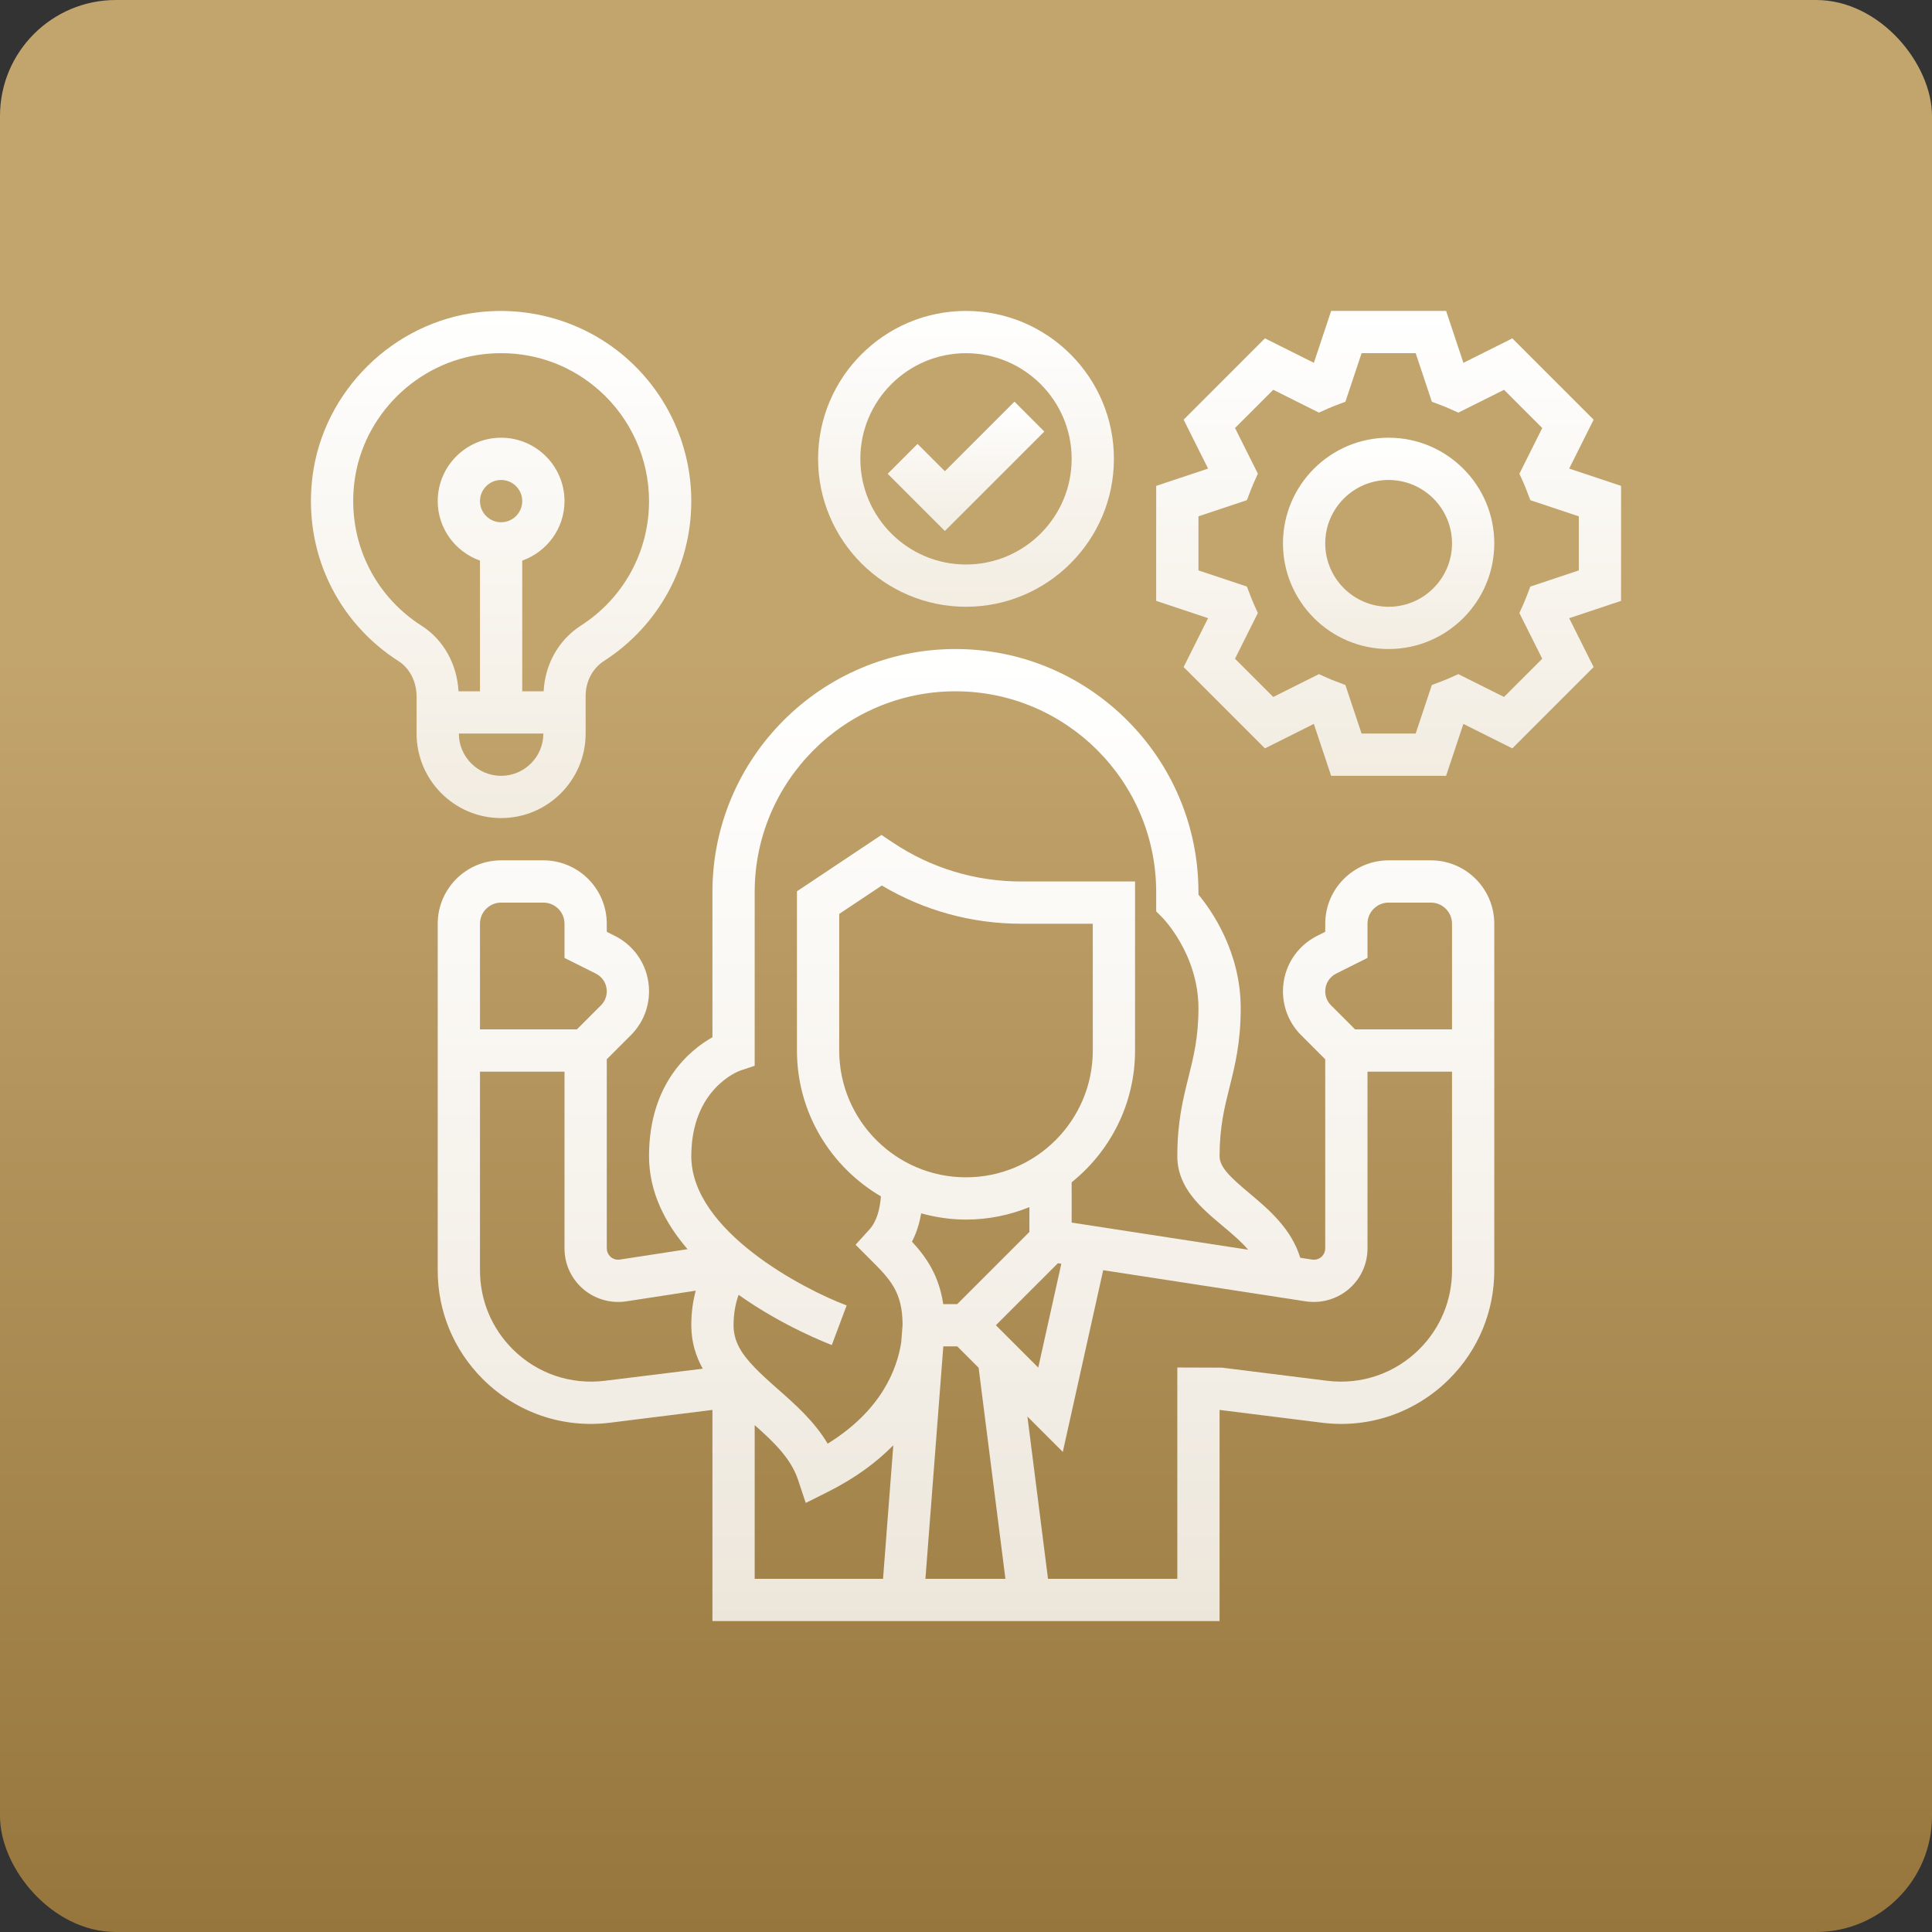
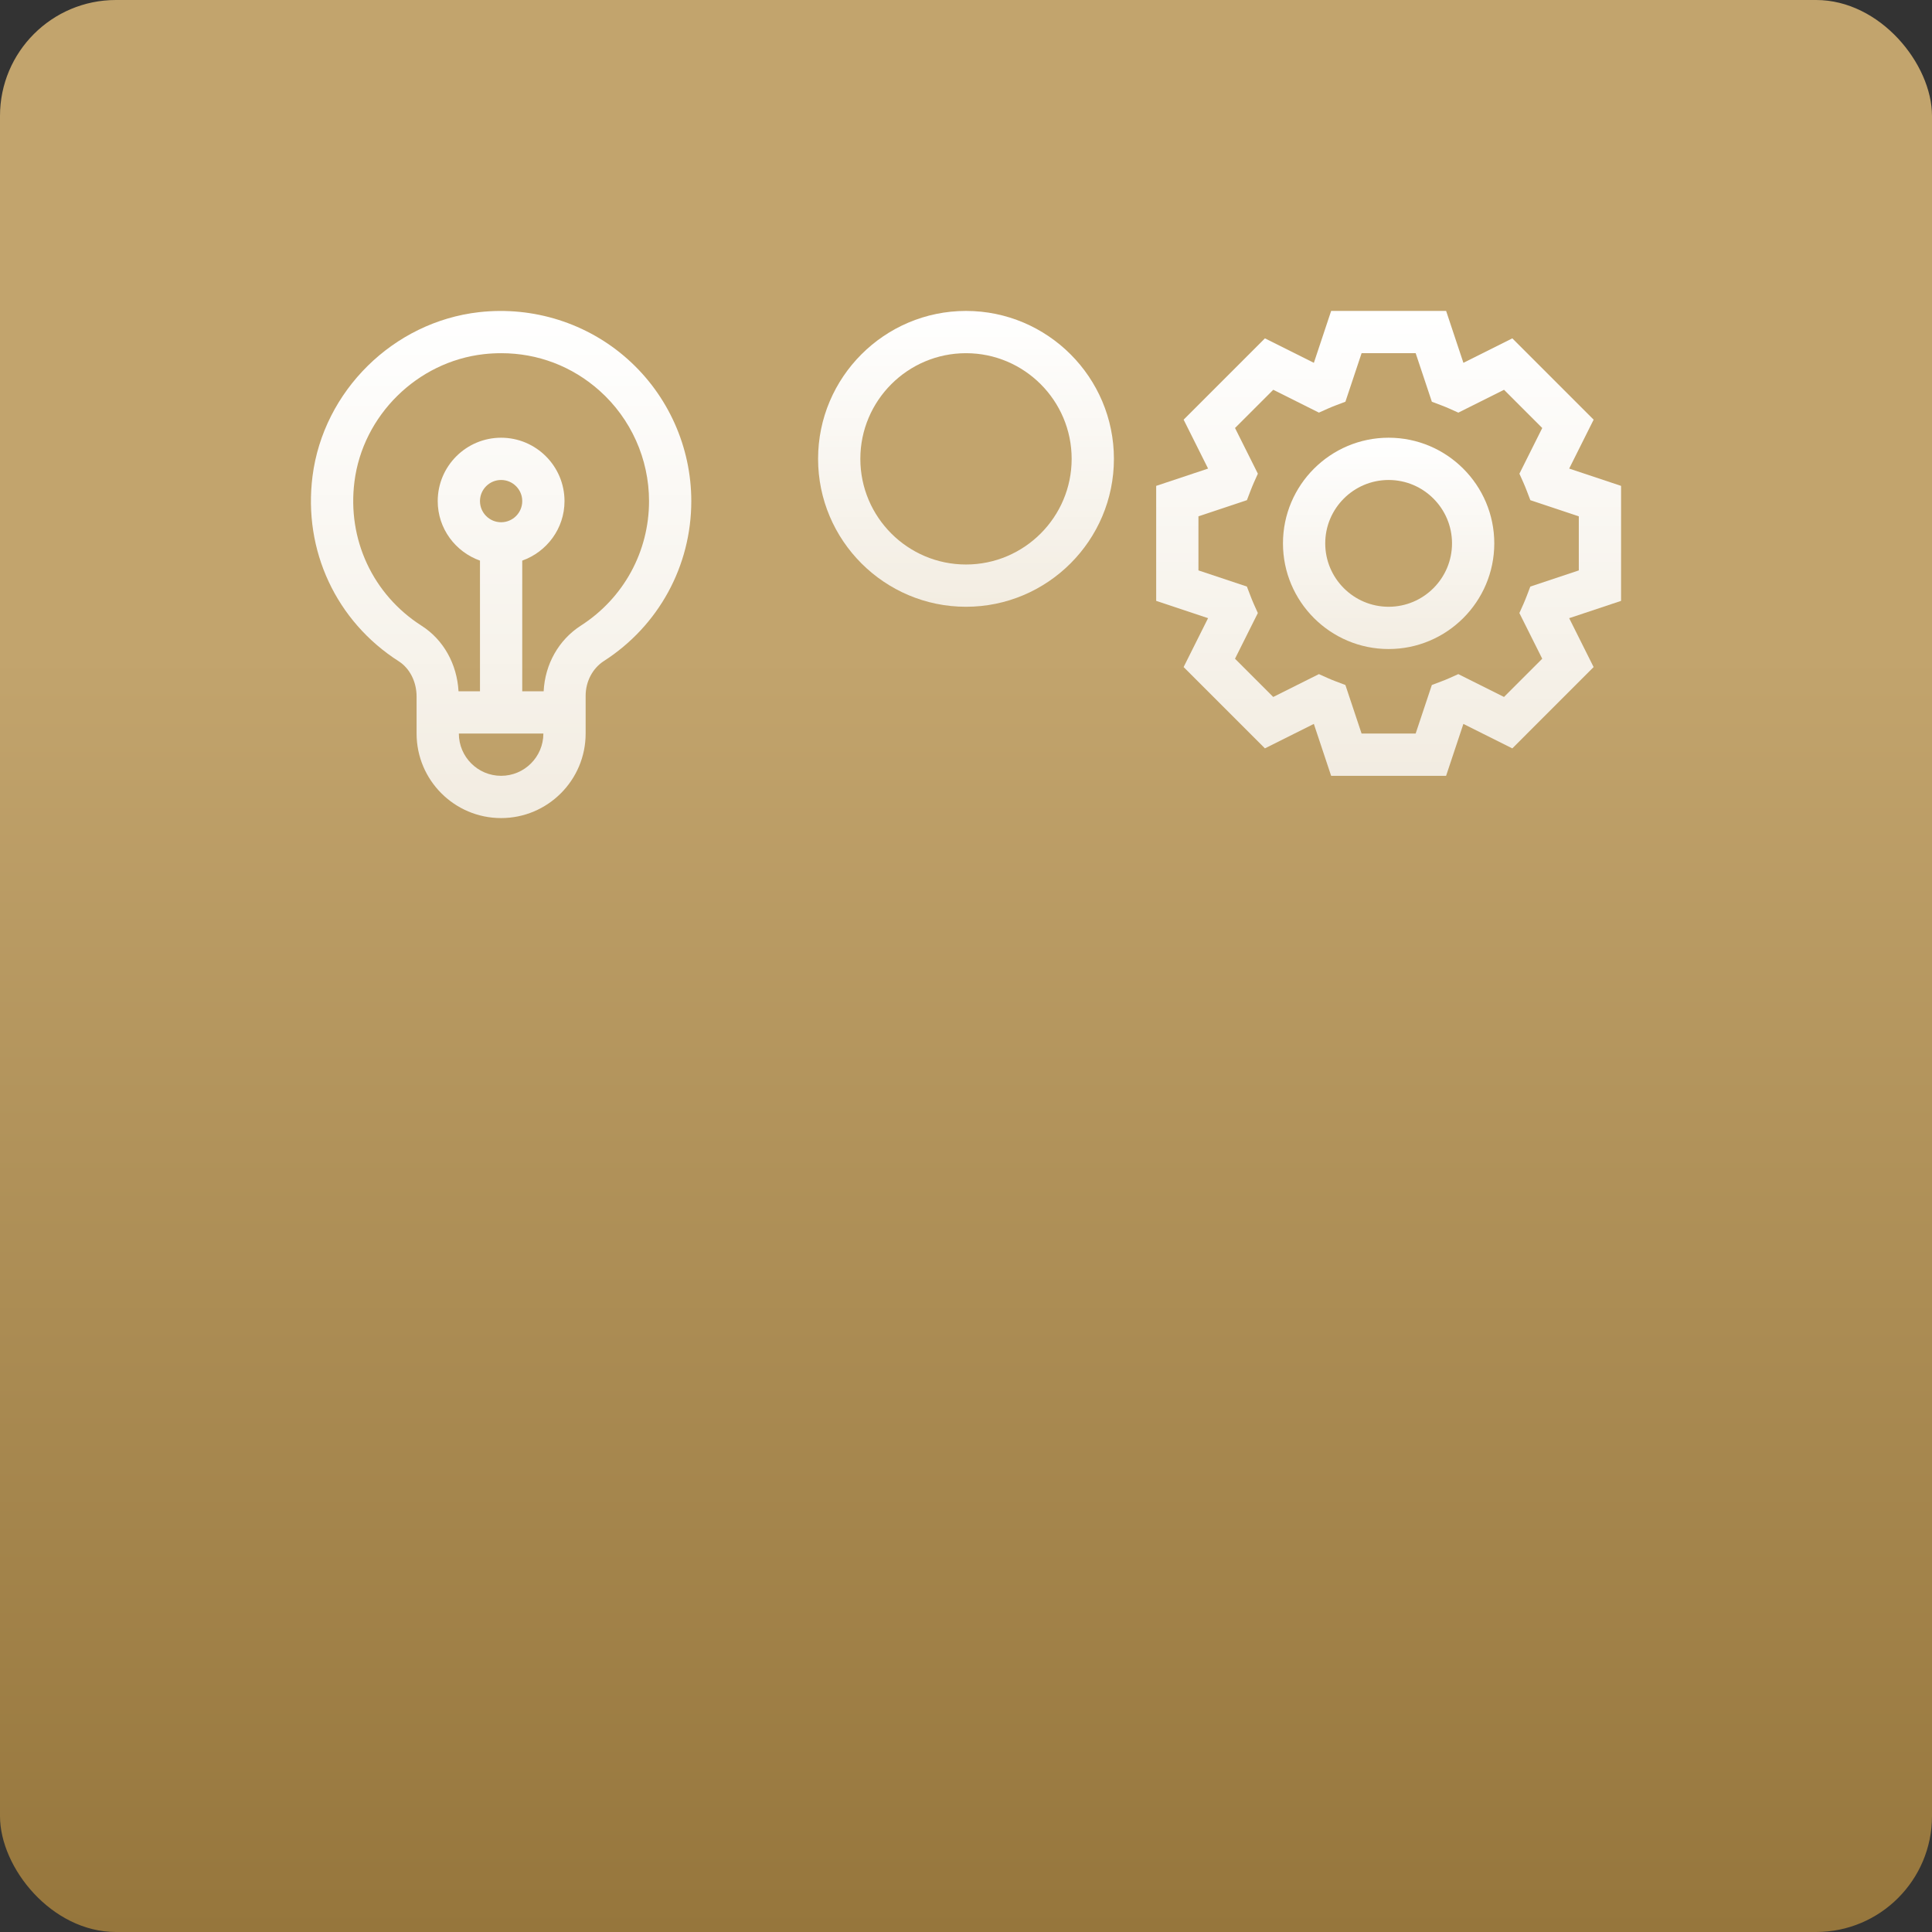
<svg xmlns="http://www.w3.org/2000/svg" width="500" height="500" viewBox="0 0 500 500" fill="none">
  <rect x="0" y="0" width="500" height="500" fill="#333333" stroke="none" />
  <rect width="500" height="500" rx="30" fill="url(#paint0_linear_0_1)" />
-   <path d="M370.312 222.656H359.375C350.33 222.656 342.969 230.017 342.969 239.062V241.152L340.913 242.18C335.433 244.92 332.031 250.427 332.031 256.546C332.031 260.839 333.705 264.87 336.734 267.905L342.969 274.139V323.084C342.969 323.855 342.652 324.61 342.11 325.157C341.448 325.813 340.513 326.12 339.595 325.983L336.499 325.507C334.219 317.987 328.323 312.984 323.407 308.86C318.567 304.802 315.625 302.123 315.625 299.219C315.625 291.688 316.877 286.69 318.195 281.407C319.617 275.709 321.094 269.813 321.094 260.938C321.094 246.32 313.547 235.601 310.156 231.521V230.859C310.156 196.182 281.943 167.969 247.266 167.969C212.588 167.969 184.375 196.182 184.375 230.859V268.435C178.54 271.744 167.969 280.346 167.969 299.219C167.969 308.499 172.125 316.533 177.938 323.281L160.416 325.977C159.47 326.12 158.552 325.808 157.895 325.152C157.348 324.605 157.037 323.85 157.037 323.079V274.134L163.271 267.899C166.295 264.875 167.969 260.839 167.969 256.546C167.969 250.421 164.567 244.92 159.088 242.18L157.031 241.152V239.062C157.031 230.017 149.67 222.656 140.625 222.656H129.688C120.642 222.656 113.281 230.017 113.281 239.062V328.783C113.281 339.387 117.41 349.362 124.913 356.87C133.641 365.593 145.673 369.738 157.923 368.191L184.375 364.887V419.531H315.625V364.887L342.077 368.191C354.316 369.744 366.353 365.593 375.087 356.865C382.59 349.362 386.719 339.387 386.719 328.783V239.062C386.719 230.017 379.358 222.656 370.312 222.656ZM345.807 251.963L353.906 247.911V239.062C353.906 236.049 356.356 233.594 359.375 233.594H370.312C373.331 233.594 375.781 236.049 375.781 239.062V266.406H350.702L344.467 260.172C343.505 259.204 342.969 257.919 342.969 256.546C342.969 254.594 344.052 252.838 345.807 251.963ZM191.572 277.065L195.312 275.818V230.859C195.312 202.214 218.62 178.906 247.266 178.906C275.911 178.906 299.219 202.214 299.219 230.859V235.858L300.821 237.46C300.914 237.553 310.156 246.959 310.156 260.938C310.156 268.468 308.904 273.466 307.586 278.749C306.164 284.448 304.688 290.343 304.688 299.219C304.688 307.438 310.9 312.645 316.38 317.238C318.819 319.284 321.181 321.269 323.024 323.429L277.344 316.402V305.973C287.33 297.945 293.75 285.656 293.75 271.875V228.125H264.246C252.428 228.125 240.988 224.663 231.155 218.106L228.125 216.083L206.25 230.668V271.875C206.25 287.97 215.011 302.019 227.983 309.62C227.715 312.852 226.971 316.046 224.942 318.266L221.42 322.133L225.117 325.83C230.378 331.085 233.55 334.279 233.588 342.843L233.238 347.387C232.172 354.327 228.114 365.019 214.196 373.621C210.756 367.824 205.758 363.422 201.219 359.43C198.933 357.417 196.97 355.629 195.312 353.917V353.906H195.302C191.851 350.341 189.844 347.109 189.844 342.969C189.844 339.687 190.434 337.084 191.156 335.099C202.657 343.259 214.311 347.727 215.268 348.088L219.112 337.845C207.929 333.655 178.906 318.54 178.906 299.219C178.906 281.79 191.102 277.229 191.572 277.065ZM250 304.688C231.904 304.688 217.188 289.971 217.188 271.875V236.52L228.213 229.17C239.117 235.65 251.493 239.062 264.246 239.062H282.812V271.875C282.812 289.971 268.096 304.688 250 304.688ZM250 315.625C255.802 315.625 261.337 314.466 266.406 312.404V318.83L247.736 337.5H244.105C243.005 330.09 239.741 325.365 236.016 321.34C237.247 318.977 237.969 316.484 238.412 314.017C242.114 315.034 245.986 315.625 250 315.625ZM244.137 348.438H247.736L253.265 353.966L260.199 408.594H239.5L244.116 348.613C244.121 348.552 244.127 348.498 244.137 348.438ZM257.733 342.969L273.784 326.918L274.67 327.055L268.698 353.928L257.733 342.969ZM129.688 233.594H140.625C143.644 233.594 146.094 236.049 146.094 239.062V247.911L154.193 251.963C155.948 252.838 157.031 254.594 157.031 256.546C157.031 257.913 156.495 259.204 155.533 260.172L149.298 266.406H124.219V239.062C124.219 236.049 126.669 233.594 129.688 233.594ZM156.566 357.341C147.652 358.44 138.973 355.459 132.646 349.137C127.216 343.696 124.219 336.466 124.219 328.783V277.344H146.094V323.084C146.094 326.787 147.538 330.27 150.157 332.89C153.263 336.002 157.72 337.451 162.073 336.789L180.055 334.022C179.377 336.581 178.906 339.54 178.906 342.969C178.906 347.278 180.06 350.959 181.865 354.218L156.566 357.341ZM195.312 368.82C200.202 373.151 204.67 377.395 206.534 382.978L208.525 388.961L214.163 386.139C221.442 382.502 226.955 378.341 231.187 374.037L228.53 408.594H195.312V368.82ZM367.354 349.132C361.027 355.459 352.337 358.445 343.434 357.341L316.303 353.95L304.688 353.906V408.594H271.224L265.892 366.594L275.052 375.754L285.503 328.723L337.932 336.789C342.269 337.451 346.731 335.996 349.843 332.89C352.462 330.27 353.906 326.787 353.906 323.084V277.344H375.781V328.783C375.781 336.466 372.784 343.696 367.354 349.132Z" fill="url(#paint1_linear_0_1)" />
  <path d="M250 157.031C271.104 157.031 288.281 139.859 288.281 118.75C288.281 97.641 271.104 80.469 250 80.469C228.896 80.469 211.719 97.641 211.719 118.75C211.719 139.859 228.896 157.031 250 157.031ZM250 91.406C265.077 91.406 277.344 103.673 277.344 118.75C277.344 133.827 265.077 146.094 250 146.094C234.923 146.094 222.656 133.827 222.656 118.75C222.656 103.673 234.923 91.406 250 91.406Z" fill="url(#paint2_linear_0_1)" />
-   <path d="M270.273 111.679L262.54 103.946L244.531 121.955L237.46 114.884L229.727 122.616L244.531 137.42L270.273 111.679Z" fill="url(#paint3_linear_0_1)" />
  <path d="M129.688 211.719C141.752 211.719 151.563 201.908 151.563 189.844V180.044C151.563 176.385 153.367 172.951 156.277 171.08C170.446 161.97 178.906 146.498 178.906 129.687C178.906 115.687 172.913 102.305 162.467 92.976C152.033 83.646 138.011 79.206 123.973 80.791C101.813 83.302 83.695 101.152 80.879 123.245C78.434 142.43 86.993 160.788 103.219 171.157C106.052 172.973 107.813 176.462 107.813 180.273V189.844C107.813 201.908 117.623 211.719 129.688 211.719ZM129.688 200.781C123.655 200.781 118.75 195.876 118.75 189.844H140.625C140.625 195.876 135.72 200.781 129.688 200.781ZM124.219 129.687C124.219 126.674 126.669 124.219 129.688 124.219C132.706 124.219 135.156 126.674 135.156 129.687C135.156 132.701 132.706 135.156 129.688 135.156C126.669 135.156 124.219 132.701 124.219 129.687ZM91.734 124.629C93.916 107.473 107.998 93.605 125.203 91.658C126.723 91.488 128.233 91.406 129.731 91.406C139.17 91.406 148.073 94.781 155.183 101.13C163.304 108.387 167.969 118.799 167.969 129.687C167.969 142.758 161.39 154.795 150.365 161.882C144.579 165.595 141.046 171.901 140.696 178.906H135.156V145.087C141.505 142.823 146.094 136.808 146.094 129.687C146.094 120.642 138.733 113.281 129.688 113.281C120.642 113.281 113.281 120.642 113.281 129.687C113.281 136.808 117.87 142.823 124.219 145.087V178.906H118.668C118.263 171.841 114.78 165.562 109.103 161.942C96.487 153.876 89.826 139.58 91.734 124.629Z" fill="url(#paint4_linear_0_1)" />
  <path d="M419.531 125.745L406.105 121.266L412.433 108.611L391.389 87.567L378.729 93.9L374.255 80.469H344.5L340.027 93.9L327.366 87.567L306.323 108.611L312.65 121.266L299.219 125.745V155.5L312.645 159.979L306.317 172.634L327.361 193.677L340.021 187.345L344.495 200.781H374.25L378.723 187.35L391.384 193.683L412.427 172.639L406.1 159.984L419.531 155.505V125.745ZM408.594 147.62L396.048 151.803L395.124 154.215C394.851 154.915 394.577 155.609 394.277 156.288L393.216 158.655L399.127 170.479L389.234 180.372L377.411 174.46L375.043 175.521C374.37 175.822 373.687 176.095 372.992 176.358L370.559 177.277L366.37 189.844H352.375L348.186 177.277L345.752 176.358C345.058 176.095 344.374 175.822 343.702 175.521L341.334 174.46L329.51 180.372L319.617 170.479L325.529 158.655L324.468 156.288C324.162 155.604 323.894 154.915 323.62 154.215L322.696 151.803L310.156 147.62V133.625L322.702 129.441L323.626 127.03C323.899 126.33 324.173 125.635 324.473 124.957L325.534 122.589L319.623 110.766L329.516 100.873L341.339 106.784L343.707 105.723C344.38 105.423 345.063 105.149 345.758 104.887L348.191 103.968L352.38 91.406H366.375L370.564 103.973L372.998 104.892C373.692 105.155 374.376 105.428 375.048 105.729L377.416 106.79L389.24 100.878L399.133 110.771L393.221 122.595L394.282 124.962C394.588 125.646 394.856 126.335 395.13 127.035L396.054 129.447L408.594 133.63V147.62Z" fill="url(#paint5_linear_0_1)" />
  <path d="M359.375 113.281C344.298 113.281 332.031 125.548 332.031 140.625C332.031 155.702 344.298 167.969 359.375 167.969C374.452 167.969 386.719 155.702 386.719 140.625C386.719 125.548 374.452 113.281 359.375 113.281ZM359.375 157.031C350.33 157.031 342.969 149.67 342.969 140.625C342.969 131.58 350.33 124.219 359.375 124.219C368.42 124.219 375.781 131.58 375.781 140.625C375.781 149.67 368.42 157.031 359.375 157.031Z" fill="url(#paint6_linear_0_1)" />
  <defs>
    <linearGradient id="paint0_linear_0_1" x1="250" y1="0" x2="250" y2="500" gradientUnits="userSpaceOnUse">
      <stop offset="0.339" stop-color="#C2A46D" />
      <stop offset="1" stop-color="#96763C" />
    </linearGradient>
    <linearGradient id="paint1_linear_0_1" x1="250" y1="167.969" x2="250" y2="419.531" gradientUnits="userSpaceOnUse">
      <stop stop-color="white" />
      <stop offset="1" stop-color="white" stop-opacity="0.8" />
    </linearGradient>
    <linearGradient id="paint2_linear_0_1" x1="250" y1="80.469" x2="250" y2="157.031" gradientUnits="userSpaceOnUse">
      <stop stop-color="white" />
      <stop offset="1" stop-color="white" stop-opacity="0.8" />
    </linearGradient>
    <linearGradient id="paint3_linear_0_1" x1="250" y1="103.946" x2="250" y2="137.42" gradientUnits="userSpaceOnUse">
      <stop stop-color="white" />
      <stop offset="1" stop-color="white" stop-opacity="0.8" />
    </linearGradient>
    <linearGradient id="paint4_linear_0_1" x1="129.687" y1="80.476" x2="129.687" y2="211.719" gradientUnits="userSpaceOnUse">
      <stop stop-color="white" />
      <stop offset="1" stop-color="white" stop-opacity="0.8" />
    </linearGradient>
    <linearGradient id="paint5_linear_0_1" x1="359.375" y1="80.469" x2="359.375" y2="200.781" gradientUnits="userSpaceOnUse">
      <stop stop-color="white" />
      <stop offset="1" stop-color="white" stop-opacity="0.8" />
    </linearGradient>
    <linearGradient id="paint6_linear_0_1" x1="359.375" y1="113.281" x2="359.375" y2="167.969" gradientUnits="userSpaceOnUse">
      <stop stop-color="white" />
      <stop offset="1" stop-color="white" stop-opacity="0.8" />
    </linearGradient>
  </defs>
</svg>